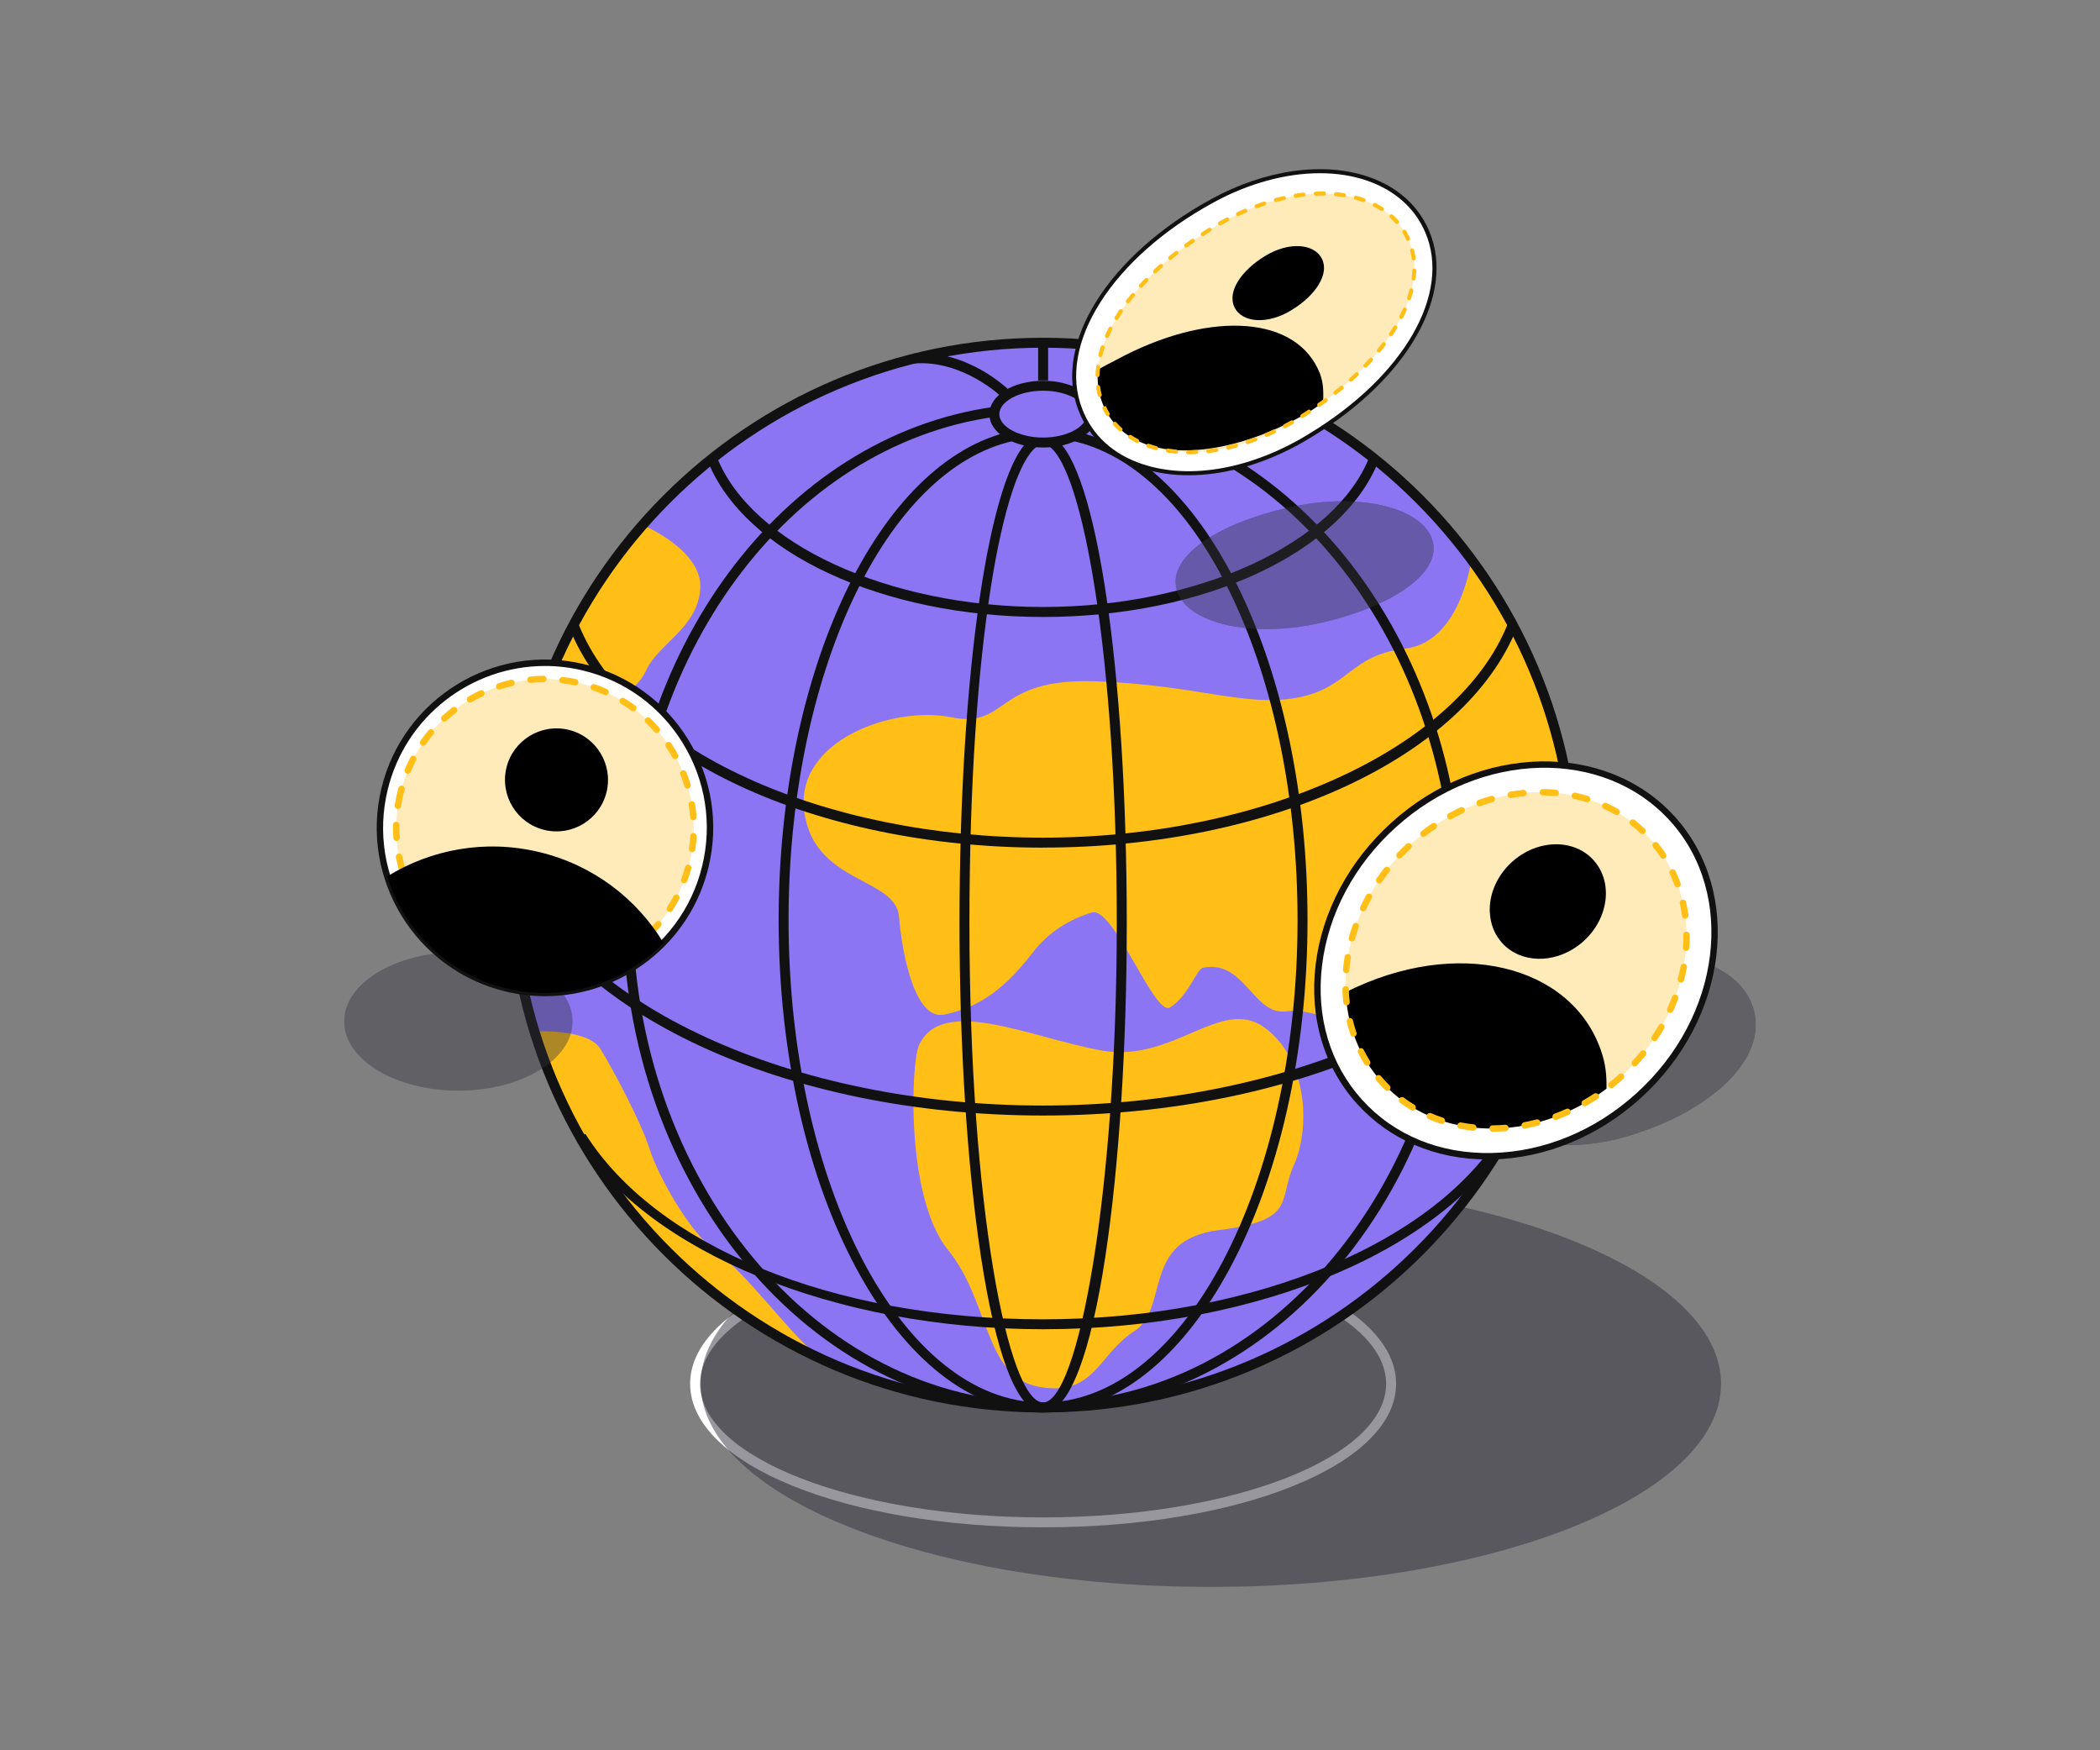
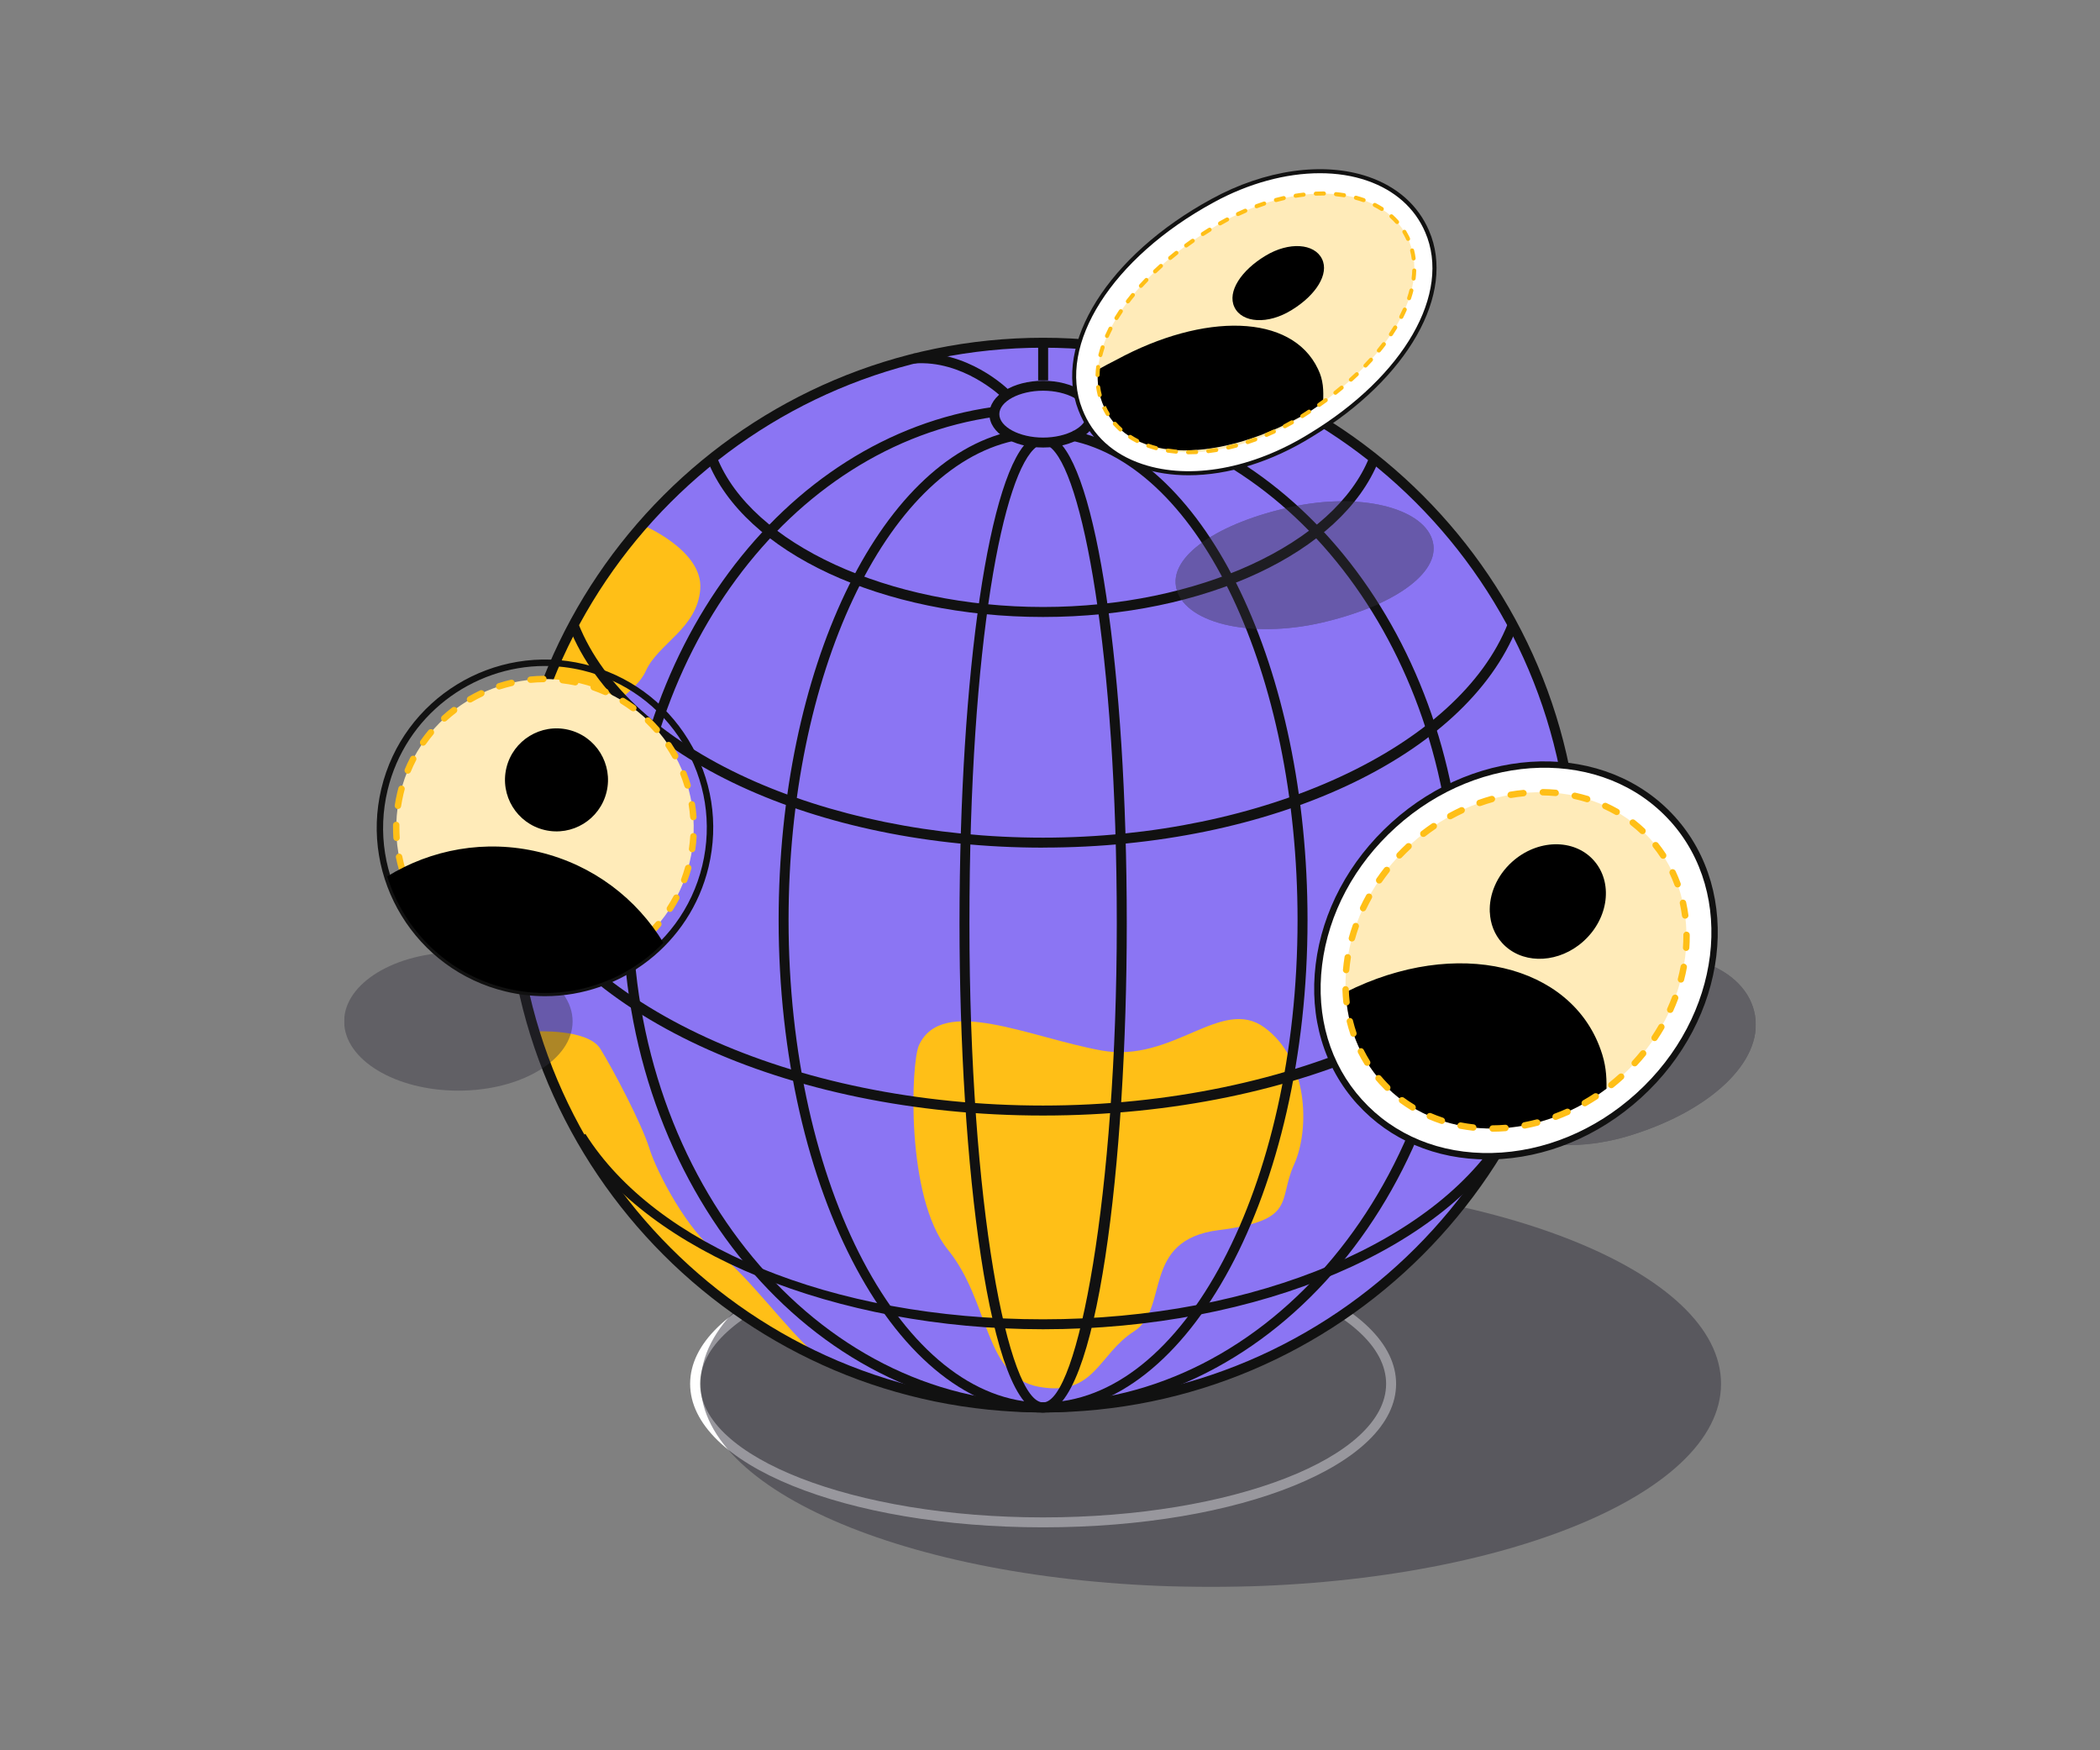
<svg xmlns="http://www.w3.org/2000/svg" width="360" height="300" viewBox="0 0 360 300" fill="none">
  <rect x="0" y="0" width="360" height="300" fill="#808080" stroke="none" />
  <g clip-path="url(#clip0_1573_27877)">
    <path d="M178.82 261.787C212.752 261.787 239.332 250.979 239.332 237.188C239.332 223.397 212.752 212.59 178.82 212.59C144.887 212.59 118.308 223.397 118.308 237.188C118.308 250.979 144.887 261.787 178.82 261.787ZM178.82 214.292C211.241 214.292 237.62 224.564 237.62 237.188C237.62 249.813 211.241 260.084 178.82 260.084C146.398 260.084 120.019 249.813 120.019 237.188C120.019 224.564 146.398 214.292 178.82 214.292Z" fill="white" />
    <g style="mix-blend-mode:multiply" opacity="0.5">
      <path d="M207.579 272C255.882 272 295.034 256.411 295.034 237.188C295.034 217.964 255.882 202.375 207.579 202.375C159.277 202.375 120.124 217.964 120.124 237.188C120.124 256.411 159.277 272 207.579 272Z" fill="#32303C" />
    </g>
    <path d="M178.819 241.243C229.196 241.243 270.041 200.386 270.041 149.993C270.041 99.601 229.196 58.744 178.819 58.744C128.442 58.744 87.606 99.601 87.606 149.993C87.606 200.386 128.451 241.243 178.829 241.243H178.819Z" fill="#8B75F3" />
-     <path d="M154.114 157.099C154.678 163.813 156.915 175.012 161.944 173.893C166.983 172.774 171.457 170.536 177.051 163.258C179.852 159.624 183.485 157.52 187.195 156.401C190.905 155.282 197.913 174.285 200.561 172.679C203.697 170.766 205.16 166.108 206.174 165.888C213.469 164.349 214.826 174.314 220.706 173.329C227.418 172.21 240.297 182.845 248.128 171.091C255.958 159.337 261.666 149.419 269.497 160.609C269.497 160.609 274.315 123.817 252.191 96.139C252.191 96.139 250.365 110.073 240.852 111.183C231.338 112.302 231.338 117.897 222.38 119.58C213.421 121.263 205.036 117.342 187.683 116.778C170.339 116.213 172.939 124.936 163.063 122.937C153.177 120.938 136.196 126.858 137.879 139.167C139.562 151.485 153.55 150.366 154.104 157.08L154.114 157.099Z" fill="#FFBF17" />
    <path d="M178.179 237.713C187.692 239.396 188.256 232.118 194.404 228.197C200.561 224.276 195.523 212.521 208.956 210.838C222.389 209.155 219.033 205.798 221.825 199.639C224.626 193.48 224.215 181.554 216.786 176.131C209.357 170.698 201.116 182.29 188.801 180.052C176.486 177.814 161.543 170.565 157.546 179.124C156.16 182.08 155.223 205.253 162.499 214.205C169.775 223.157 168.656 236.039 178.169 237.713H178.179Z" fill="#FFBF17" />
    <path d="M94.146 151.772C94.662 143.48 100.361 136.747 100.361 129.488C100.361 122.229 108.65 119.637 110.725 114.979C112.8 110.322 119.531 107.73 120.047 100.987C120.563 94.254 109.998 89.912 109.998 89.912C109.998 89.912 81.124 119.455 88.448 165.238C88.448 165.238 93.63 160.054 94.146 151.762V151.772Z" fill="#FFBF17" />
    <path d="M139.466 231.755C135.403 228.503 127.878 218.203 122.954 214.693C118.03 211.192 112.666 201.15 111.318 196.827C109.961 192.495 105.094 183.294 102.924 179.775C100.753 176.255 91.556 176.791 91.556 176.791C91.556 176.791 95.036 192.696 108.909 208.935C122.773 225.184 139.466 231.755 139.466 231.755Z" fill="#FFBF17" />
    <path d="M178.819 242.094C229.588 242.094 270.892 200.777 270.892 149.993C270.892 99.209 229.588 57.893 178.819 57.893C128.05 57.893 86.746 99.209 86.746 149.993C86.746 200.777 128.05 242.094 178.819 242.094ZM178.819 59.595C228.651 59.595 269.181 100.146 269.181 149.993C269.181 199.84 228.642 240.382 178.819 240.382C128.996 240.382 88.457 199.831 88.457 149.993C88.457 100.156 128.996 59.595 178.819 59.595Z" fill="#111111" />
    <path d="M178.819 242.094C218.564 242.094 250.89 203.303 250.89 155.627C250.89 111.489 223.354 74.544 186.85 69.686L186.621 71.378C222.283 76.122 249.179 112.341 249.179 155.627C249.179 202.366 217.618 240.392 178.809 240.392C140.001 240.392 108.44 202.366 108.44 155.627C108.44 112.608 135.154 76.409 170.568 71.436L170.329 69.743C134.073 74.831 106.729 111.757 106.729 155.627C106.729 203.303 139.064 242.094 178.8 242.094H178.819Z" fill="#111111" />
    <path d="M178.819 242.094C203.812 242.094 224.148 204.23 224.148 157.702C224.148 114.655 206.862 78.599 183.934 73.836L183.59 75.51C205.733 80.11 222.437 115.449 222.437 157.711C222.437 203.303 202.865 240.401 178.809 240.401C154.754 240.401 135.182 203.303 135.182 157.711C135.182 115.716 151.771 80.397 173.771 75.567L173.407 73.903C150.643 78.895 133.48 114.932 133.48 157.711C133.48 204.249 153.817 242.103 178.809 242.103L178.819 242.094Z" fill="#111111" />
    <path d="M178.819 242.093C188.132 242.093 193.161 198.903 193.161 158.265C193.161 114.941 187.96 79.966 180.798 75.098L179.842 76.504C185.55 80.386 191.449 112.034 191.449 158.265C191.449 204.497 184.795 240.381 178.819 240.381C172.844 240.381 166.189 206.659 166.189 158.265C166.189 109.872 172.06 80.626 177.739 76.551L176.745 75.165C169.641 80.272 164.487 115.218 164.487 158.265C164.487 198.903 169.516 242.093 178.829 242.093H178.819Z" fill="#111111" />
    <path d="M178.819 76.704C183.982 76.704 188.026 74.189 188.026 70.985C188.026 67.781 183.982 65.266 178.819 65.266C173.656 65.266 169.611 67.781 169.611 70.985C169.611 74.189 173.656 76.704 178.819 76.704ZM178.819 66.968C182.882 66.968 186.315 68.804 186.315 70.985C186.315 73.165 182.882 75.002 178.819 75.002C174.755 75.002 171.313 73.165 171.313 70.985C171.313 68.804 174.746 66.968 178.819 66.968Z" fill="#111111" />
    <path d="M178.82 105.751C206.441 105.751 230.096 94.724 236.348 78.944L234.761 78.312C228.862 93.223 205.332 104.039 178.82 104.039C152.307 104.039 128.834 93.242 122.906 78.37L121.319 79.001C127.601 94.743 151.245 105.751 178.82 105.751Z" fill="#111111" />
    <path d="M178.819 145.277C217.867 145.277 251.283 129.736 260.088 107.481L258.501 106.85C250.078 128.129 216.566 143.575 178.819 143.575C141.072 143.575 107.771 128.512 99.166 106.936L97.579 107.567C106.442 129.774 139.849 145.287 178.819 145.287V145.277Z" fill="#111111" />
    <path d="M178.81 191.203C223.03 191.203 260.882 173.606 270.854 148.414L269.267 147.783C259.706 171.951 221.662 189.491 178.81 189.491C135.957 189.491 98.172 172.382 88.391 147.879L86.804 148.51C96.833 173.644 134.666 191.203 178.8 191.203H178.81Z" fill="#111111" />
    <path d="M178.82 227.835C215.916 227.835 248.491 213.957 259.878 193.309L258.387 192.486C247.286 212.609 215.305 226.132 178.82 226.132C142.335 226.132 112.341 213.355 100.352 194.342L98.908 195.25C111.204 214.742 143.319 227.835 178.82 227.835Z" fill="#111111" />
    <path d="M200.753 62.291L200.886 60.589C191.679 59.871 184.776 66.585 184.489 66.872L185.684 68.087C185.751 68.02 192.368 61.631 200.753 62.282V62.291Z" fill="#111111" />
    <path d="M171.782 68.098L172.977 66.883C172.69 66.596 165.787 59.873 156.58 60.6L156.714 62.302C165.099 61.642 171.715 68.041 171.782 68.108V68.098Z" fill="#111111" />
    <path d="M179.679 58.744H177.968V65.209H179.679V58.744Z" fill="#111111" />
    <g style="mix-blend-mode:multiply" opacity="0.4">
      <path d="M59 175.07C59 181.631 67.767 186.939 78.581 186.939C89.395 186.939 98.162 181.621 98.162 175.07C98.162 168.519 89.395 163.201 78.581 163.201C67.767 163.201 59 168.509 59 175.07Z" fill="#32303C" />
    </g>
-     <path d="M65.912 135.295C62.27 150.492 71.63 165.766 86.813 169.409C102.005 173.053 117.274 163.69 120.917 148.503C124.56 133.306 115.2 118.032 100.007 114.388C84.815 110.744 69.546 120.107 65.903 135.295H65.912Z" fill="white" />
    <path d="M86.689 169.944C71.229 166.233 61.668 150.635 65.377 135.16C69.087 119.695 84.691 110.132 100.151 113.842C107.637 115.64 113.986 120.25 118.011 126.821C122.036 133.391 123.26 141.138 121.462 148.626C118.288 161.844 106.442 170.748 93.42 170.748C91.202 170.748 88.945 170.489 86.689 169.944ZM66.448 135.419C64.718 142.63 65.903 150.07 69.775 156.392C73.648 162.714 79.748 167.142 86.947 168.873C101.824 172.44 116.825 163.25 120.392 148.368C122.122 141.166 120.937 133.716 117.064 127.394C113.192 121.073 107.092 116.645 99.893 114.914C97.722 114.397 95.552 114.148 93.42 114.148C80.895 114.148 69.498 122.718 66.448 135.419Z" fill="#111111" />
    <path d="M68.637 135.944C65.358 149.64 73.791 163.402 87.472 166.692C101.164 169.982 114.922 161.547 118.211 147.851C121.5 134.156 113.058 120.393 99.376 117.103C85.685 113.813 71.926 122.258 68.637 135.944Z" fill="#FFEBB9" />
    <path d="M91.306 167.859C91 167.831 90.781 167.572 90.8 167.266C90.828 166.96 91.086 166.74 91.392 166.76C92.071 166.817 92.76 166.846 93.544 166.846C93.85 166.846 94.041 167.094 94.041 167.4C94.041 167.706 93.744 167.945 93.438 167.945C92.731 167.945 92.004 167.917 91.297 167.859H91.306ZM96.288 167.247C96.249 166.951 96.46 166.673 96.756 166.626C97.464 166.53 98.171 166.406 98.869 166.243C99.165 166.176 99.462 166.367 99.529 166.664C99.596 166.96 99.414 167.257 99.118 167.324C98.391 167.486 97.645 167.62 96.909 167.725C96.89 167.725 96.861 167.725 96.833 167.725C96.565 167.725 96.326 167.525 96.288 167.247ZM87.969 167.372C87.759 167.324 87.549 167.276 87.338 167.228C86.813 167.104 86.306 166.96 85.79 166.807C85.503 166.721 85.34 166.415 85.426 166.119C85.512 165.832 85.828 165.66 86.115 165.755C86.602 165.908 87.09 166.042 87.597 166.157C87.797 166.205 87.998 166.253 88.199 166.291C88.495 166.358 88.687 166.645 88.62 166.941C88.562 167.199 88.333 167.381 88.084 167.381C88.046 167.381 88.008 167.381 87.969 167.372ZM101.642 166.042C101.537 165.755 101.68 165.44 101.967 165.335C102.646 165.086 103.305 164.808 103.956 164.512C104.233 164.388 104.558 164.512 104.682 164.78C104.807 165.057 104.682 165.382 104.415 165.507C103.736 165.822 103.038 166.109 102.34 166.367C102.282 166.387 102.216 166.396 102.149 166.396C101.929 166.396 101.718 166.262 101.632 166.033L101.642 166.042ZM82.654 165.612C81.975 165.306 81.305 164.962 80.646 164.598C80.378 164.445 80.292 164.11 80.435 163.852C80.588 163.584 80.923 163.498 81.181 163.642C81.803 163.996 82.453 164.321 83.103 164.617C83.38 164.742 83.504 165.067 83.38 165.344C83.285 165.545 83.084 165.669 82.883 165.669C82.807 165.669 82.73 165.65 82.654 165.621V165.612ZM106.614 163.718C106.451 163.46 106.528 163.125 106.786 162.963C107.388 162.58 107.981 162.169 108.554 161.729C108.794 161.547 109.138 161.595 109.319 161.834C109.501 162.073 109.453 162.418 109.214 162.609C108.621 163.058 108 163.498 107.369 163.89C107.273 163.948 107.178 163.976 107.073 163.976C106.891 163.976 106.709 163.89 106.604 163.718H106.614ZM77.825 162.762C77.223 162.312 76.64 161.834 76.085 161.337C75.856 161.136 75.837 160.782 76.037 160.562C76.238 160.333 76.592 160.313 76.812 160.514C77.338 160.992 77.902 161.452 78.475 161.872C78.714 162.054 78.772 162.398 78.59 162.647C78.485 162.791 78.313 162.867 78.15 162.867C78.036 162.867 77.921 162.829 77.825 162.762ZM110.983 160.39C110.773 160.17 110.773 159.826 110.983 159.615C111.49 159.108 111.987 158.582 112.446 158.037C112.647 157.808 112.991 157.779 113.22 157.97C113.45 158.171 113.478 158.515 113.287 158.745C112.809 159.309 112.293 159.864 111.757 160.39C111.652 160.495 111.509 160.553 111.375 160.553C111.241 160.553 111.088 160.495 110.983 160.39ZM73.724 158.946C73.236 158.382 72.767 157.789 72.328 157.186C72.146 156.937 72.203 156.593 72.452 156.421C72.701 156.239 73.045 156.297 73.217 156.545C73.638 157.119 74.087 157.693 74.555 158.229C74.756 158.458 74.728 158.802 74.498 159.003C74.393 159.089 74.269 159.137 74.135 159.137C73.982 159.137 73.829 159.07 73.714 158.946H73.724ZM114.53 156.211C114.272 156.048 114.205 155.704 114.368 155.455C114.75 154.852 115.123 154.231 115.458 153.6C115.601 153.332 115.936 153.227 116.203 153.37C116.471 153.513 116.576 153.848 116.433 154.116C116.079 154.776 115.697 155.426 115.295 156.058C115.19 156.22 115.018 156.306 114.836 156.306C114.731 156.306 114.626 156.277 114.54 156.22L114.53 156.211ZM70.54 154.326C70.186 153.667 69.851 152.987 69.555 152.308C69.431 152.031 69.555 151.706 69.842 151.582C70.119 151.457 70.444 151.582 70.568 151.869C70.855 152.519 71.171 153.169 71.515 153.8C71.658 154.068 71.563 154.403 71.295 154.546C71.209 154.594 71.123 154.613 71.037 154.613C70.846 154.613 70.654 154.508 70.549 154.326H70.54ZM117.102 151.362C116.815 151.256 116.672 150.941 116.777 150.654C117.026 149.984 117.255 149.296 117.446 148.607C117.523 148.311 117.829 148.148 118.125 148.225C118.422 148.311 118.594 148.607 118.508 148.904C118.307 149.621 118.077 150.338 117.81 151.036C117.724 151.256 117.513 151.39 117.293 151.39C117.226 151.39 117.169 151.381 117.102 151.352V151.362ZM68.408 149.143C68.197 148.426 68.016 147.689 67.872 146.962C67.815 146.666 68.006 146.379 68.302 146.312C68.608 146.254 68.886 146.446 68.953 146.742C69.096 147.44 69.268 148.148 69.459 148.837C69.545 149.133 69.373 149.43 69.086 149.516C69.039 149.535 68.981 149.535 68.933 149.535C68.694 149.535 68.475 149.382 68.408 149.143ZM118.574 146.073C118.278 146.025 118.068 145.748 118.106 145.451C118.211 144.743 118.278 144.026 118.326 143.309C118.345 143.003 118.584 142.773 118.909 142.792C119.215 142.811 119.445 143.07 119.425 143.376C119.387 144.122 119.301 144.877 119.196 145.614C119.158 145.891 118.919 146.082 118.651 146.082C118.622 146.082 118.603 146.082 118.574 146.082V146.073ZM67.432 143.624C67.394 143.06 67.375 142.486 67.375 141.922C67.375 141.74 67.375 141.559 67.375 141.386C67.375 141.08 67.605 140.851 67.939 140.851C68.245 140.851 68.484 141.109 68.475 141.415C68.475 141.587 68.475 141.759 68.475 141.932C68.475 142.477 68.494 143.022 68.532 143.567C68.551 143.873 68.322 144.131 68.016 144.15C68.006 144.15 67.987 144.15 67.977 144.15C67.691 144.15 67.451 143.93 67.432 143.634V143.624ZM118.307 140.086C118.259 139.368 118.173 138.651 118.058 137.953C118.01 137.657 118.211 137.37 118.517 137.322C118.823 137.274 119.1 137.475 119.148 137.781C119.263 138.517 119.358 139.263 119.406 140.009C119.425 140.315 119.196 140.574 118.9 140.593C118.89 140.593 118.871 140.593 118.861 140.593C118.574 140.593 118.335 140.373 118.316 140.086H118.307ZM68.13 138.651C67.834 138.603 67.624 138.326 67.671 138.03C67.786 137.293 67.93 136.547 68.102 135.82C68.169 135.562 68.226 135.304 68.302 135.046C68.379 134.749 68.685 134.587 68.981 134.663C69.278 134.74 69.45 135.046 69.364 135.342C69.297 135.591 69.23 135.839 69.172 136.088C69.01 136.786 68.867 137.494 68.761 138.202C68.723 138.469 68.484 138.67 68.216 138.67C68.188 138.67 68.159 138.67 68.13 138.67V138.651ZM117.341 134.806C117.14 134.127 116.901 133.439 116.634 132.769C116.519 132.482 116.662 132.167 116.949 132.052C117.226 131.947 117.551 132.081 117.666 132.358C117.943 133.056 118.182 133.764 118.402 134.481C118.488 134.768 118.326 135.074 118.029 135.16C117.982 135.179 117.924 135.179 117.877 135.179C117.637 135.179 117.418 135.026 117.351 134.787L117.341 134.806ZM69.689 132.569C69.412 132.454 69.278 132.129 69.392 131.851C69.679 131.163 69.995 130.484 70.349 129.814C70.492 129.546 70.817 129.441 71.094 129.585C71.362 129.728 71.467 130.053 71.324 130.331C70.989 130.962 70.683 131.622 70.415 132.282C70.329 132.492 70.119 132.616 69.909 132.616C69.842 132.616 69.765 132.607 69.698 132.578L69.689 132.569ZM115.266 129.852C114.922 129.221 114.549 128.609 114.148 128.016C113.976 127.767 114.043 127.423 114.301 127.251C114.549 127.079 114.893 127.146 115.066 127.404C115.477 128.026 115.869 128.666 116.232 129.326C116.375 129.594 116.28 129.929 116.012 130.072C115.926 130.12 115.84 130.139 115.744 130.139C115.553 130.139 115.362 130.034 115.266 129.852ZM72.222 127.71C71.974 127.538 71.916 127.194 72.089 126.945C72.519 126.333 72.978 125.73 73.456 125.166C73.647 124.937 74.001 124.908 74.23 125.099C74.46 125.29 74.488 125.644 74.297 125.874C73.838 126.419 73.398 126.993 72.987 127.576C72.882 127.729 72.71 127.815 72.538 127.815C72.433 127.815 72.318 127.787 72.222 127.72V127.71ZM112.188 125.453C111.719 124.917 111.222 124.391 110.706 123.894C110.486 123.684 110.476 123.339 110.687 123.119C110.897 122.899 111.241 122.89 111.461 123.1C111.996 123.617 112.522 124.162 113.01 124.726C113.211 124.956 113.182 125.3 112.962 125.501C112.857 125.596 112.723 125.635 112.599 125.635C112.446 125.635 112.293 125.568 112.188 125.443V125.453ZM75.751 123.502C75.55 123.282 75.559 122.928 75.789 122.727C76.334 122.22 76.917 121.733 77.51 121.283C77.749 121.092 78.093 121.14 78.284 121.379C78.466 121.618 78.428 121.962 78.189 122.153C77.624 122.593 77.07 123.052 76.544 123.54C76.439 123.636 76.305 123.684 76.171 123.684C76.018 123.684 75.875 123.626 75.77 123.502H75.751ZM108.239 121.819C107.665 121.388 107.063 120.987 106.461 120.614C106.202 120.451 106.116 120.116 106.279 119.858C106.441 119.6 106.776 119.514 107.034 119.676C107.665 120.059 108.296 120.489 108.899 120.929C109.147 121.111 109.195 121.455 109.013 121.694C108.908 121.838 108.736 121.914 108.574 121.914C108.459 121.914 108.344 121.876 108.249 121.809L108.239 121.819ZM80.101 120.155C79.948 119.887 80.034 119.552 80.292 119.399C80.933 119.026 81.602 118.672 82.281 118.347C82.558 118.213 82.883 118.337 83.017 118.605C83.151 118.883 83.026 119.208 82.759 119.342C82.118 119.648 81.478 119.982 80.856 120.346C80.77 120.394 80.674 120.422 80.579 120.422C80.388 120.422 80.206 120.327 80.101 120.155ZM103.602 119.112C102.952 118.825 102.282 118.557 101.604 118.318C101.317 118.223 101.164 117.907 101.259 117.62C101.355 117.333 101.671 117.18 101.957 117.276C102.665 117.515 103.363 117.792 104.042 118.098C104.319 118.223 104.443 118.548 104.319 118.825C104.223 119.026 104.023 119.15 103.812 119.15C103.736 119.15 103.659 119.131 103.592 119.103L103.602 119.112ZM85.053 117.802C84.958 117.515 85.12 117.199 85.407 117.113C86.115 116.884 86.841 116.683 87.568 116.511C87.864 116.444 88.161 116.625 88.228 116.922C88.295 117.218 88.113 117.515 87.817 117.582C87.119 117.744 86.421 117.936 85.742 118.156C85.684 118.175 85.627 118.184 85.57 118.184C85.34 118.184 85.12 118.041 85.044 117.802H85.053ZM98.496 117.467C97.798 117.324 97.081 117.209 96.374 117.123C96.068 117.085 95.857 116.817 95.896 116.511C95.934 116.214 96.202 115.994 96.507 116.033C97.253 116.119 97.999 116.243 98.726 116.396C99.022 116.453 99.213 116.75 99.156 117.046C99.099 117.305 98.869 117.486 98.621 117.486C98.582 117.486 98.544 117.486 98.506 117.477L98.496 117.467ZM90.398 116.559C90.369 116.252 90.589 115.985 90.895 115.956C91.641 115.879 92.396 115.841 93.142 115.832C93.429 115.793 93.697 116.071 93.697 116.377C93.697 116.683 93.458 116.932 93.152 116.932C92.434 116.932 91.718 116.979 91 117.046C90.981 117.046 90.962 117.046 90.943 117.046C90.666 117.046 90.427 116.836 90.398 116.549V116.559Z" fill="#FFBF17" />
    <path d="M66.391 150.213C69.23 159.452 76.745 166.988 86.823 169.408C96.89 171.828 106.996 168.519 113.727 161.585C109.157 154.048 101.69 148.262 92.425 146.043C83.18 143.825 73.896 145.584 66.391 150.213Z" fill="black" />
    <path d="M86.813 131.612C85.675 136.356 88.601 141.118 93.343 142.257C98.085 143.395 102.847 140.468 103.985 135.734C105.122 130.99 102.197 126.227 97.464 125.089C92.722 123.951 87.951 126.878 86.813 131.612Z" fill="black" />
    <g style="mix-blend-mode:multiply" opacity="0.4">
      <path d="M201.727 101.093C203.439 107.089 215.361 109.643 227.781 106.43C239.627 103.455 247.333 97.765 245.498 92.418C243.691 87.043 233.116 84.337 221.375 86.891C209.089 89.54 200.035 95.335 201.727 101.093Z" fill="#32303C" />
      <path d="M201.727 101.093C203.439 107.089 215.361 109.643 227.781 106.43C239.627 103.455 247.333 97.765 245.498 92.418C243.691 87.043 233.116 84.337 221.375 86.891C209.089 89.54 200.035 95.335 201.727 101.093Z" fill="#32303C" />
    </g>
    <path d="M185.215 70.26C190.024 82.655 208.142 84.874 224.712 74.573C240.545 64.952 249.37 50.625 244.637 39.665C239.923 28.628 223.679 25.721 207.846 34.405C191.248 43.443 180.54 58.372 185.215 70.25V70.26Z" fill="white" />
    <path d="M195.618 80.206C190.426 78.475 186.716 75.07 184.9 70.384C180.406 58.993 189.996 43.739 207.684 34.108C216.853 29.077 226.921 27.662 234.608 30.311C239.541 32.013 243.117 35.208 244.972 39.531C249.638 50.328 241.387 64.865 224.913 74.869C217.962 79.183 210.504 81.459 203.764 81.459C200.895 81.459 198.151 81.048 195.627 80.206H195.618ZM208.009 34.72C190.627 44.188 181.181 59.079 185.54 70.135C187.281 74.63 190.837 77.882 195.838 79.546C204.07 82.3 214.797 80.33 224.54 74.276C240.708 64.454 248.844 50.28 244.322 39.808C242.553 35.667 239.111 32.616 234.378 30.971C231.892 30.11 229.158 29.689 226.271 29.689C220.448 29.689 214.042 31.411 208.018 34.71L208.009 34.72Z" fill="#111111" />
    <path d="M189.25 69.734C193.734 79.566 209.72 80.273 224.128 70.767C237.973 61.806 245.603 49.363 241.224 40.612C236.845 31.765 222.331 30.426 208.458 38.709C193.982 47.288 184.88 60.294 189.25 69.734Z" fill="#FFEBB9" />
    <path d="M189.25 69.724C193.791 79.776 209.481 79.25 224.129 70.757C225.133 70.212 225.869 69.581 226.815 69.016C226.911 66.845 226.873 65.171 225.945 63.259C221.432 53.724 206.374 53.532 191.382 61.671C190.302 62.216 189.25 62.771 188.227 63.345C188.026 65.583 188.342 67.744 189.259 69.734L189.25 69.724Z" fill="black" />
    <path d="M211.614 52.642C212.914 55.377 217.379 55.683 221.49 53.101C225.563 50.595 227.906 46.971 226.625 44.379C225.334 41.73 220.993 41.376 216.93 43.843C212.809 46.32 210.342 49.983 211.614 52.642Z" fill="black" />
    <path d="M203.668 77.862C203.477 77.862 203.324 77.7 203.324 77.509C203.324 77.317 203.477 77.164 203.668 77.164H203.83C204.232 77.164 204.634 77.164 205.045 77.136C205.236 77.117 205.398 77.279 205.408 77.47C205.408 77.662 205.265 77.824 205.073 77.834C204.653 77.853 204.242 77.862 203.83 77.862H203.668ZM201.555 77.757C201.077 77.709 200.618 77.652 200.159 77.585C199.968 77.556 199.843 77.375 199.872 77.183C199.901 76.992 200.073 76.868 200.274 76.897C200.714 76.963 201.172 77.021 201.631 77.069C201.823 77.088 201.966 77.26 201.947 77.451C201.928 77.633 201.775 77.767 201.603 77.767C201.593 77.767 201.584 77.767 201.574 77.767L201.555 77.757ZM206.785 77.356C206.766 77.164 206.9 76.992 207.091 76.973C207.54 76.916 207.989 76.858 208.448 76.782C208.64 76.743 208.821 76.877 208.85 77.069C208.879 77.26 208.754 77.442 208.563 77.47C208.095 77.547 207.636 77.614 207.177 77.671C207.167 77.671 207.148 77.671 207.139 77.671C206.966 77.671 206.813 77.537 206.794 77.365L206.785 77.356ZM198.084 77.145C197.625 77.021 197.166 76.877 196.736 76.724C196.554 76.657 196.459 76.457 196.526 76.284C196.593 76.103 196.784 76.007 196.966 76.074C197.386 76.227 197.817 76.361 198.266 76.476C198.448 76.523 198.562 76.715 198.514 76.906C198.476 77.059 198.333 77.164 198.18 77.164C198.151 77.164 198.122 77.164 198.094 77.155L198.084 77.145ZM210.208 76.791C210.16 76.6 210.284 76.418 210.466 76.371C210.906 76.265 211.355 76.16 211.804 76.036C211.996 75.988 212.177 76.093 212.235 76.284C212.282 76.466 212.177 76.657 211.986 76.715C211.527 76.839 211.078 76.954 210.628 77.049C210.6 77.049 210.581 77.049 210.552 77.049C210.389 77.049 210.246 76.944 210.217 76.782L210.208 76.791ZM213.554 75.892C213.497 75.711 213.592 75.51 213.774 75.452C214.204 75.309 214.634 75.156 215.074 74.993C215.256 74.926 215.457 75.022 215.524 75.194C215.591 75.376 215.495 75.577 215.313 75.644C214.873 75.806 214.434 75.959 213.994 76.103C213.956 76.112 213.917 76.122 213.889 76.122C213.745 76.122 213.602 76.026 213.554 75.883V75.892ZM194.786 75.883C194.355 75.663 193.944 75.424 193.552 75.175C193.39 75.07 193.342 74.859 193.447 74.697C193.552 74.534 193.763 74.486 193.925 74.592C194.298 74.831 194.69 75.06 195.092 75.271C195.264 75.357 195.331 75.567 195.245 75.739C195.187 75.864 195.063 75.93 194.939 75.93C194.881 75.93 194.833 75.921 194.776 75.892L194.786 75.883ZM216.805 74.687C216.728 74.515 216.805 74.305 216.986 74.228C217.407 74.046 217.818 73.865 218.239 73.664C218.411 73.578 218.621 73.664 218.698 73.826C218.784 73.999 218.698 74.209 218.535 74.285C218.105 74.486 217.684 74.678 217.254 74.859C217.206 74.879 217.159 74.888 217.12 74.888C216.986 74.888 216.853 74.812 216.795 74.678L216.805 74.687ZM191.86 73.874C191.506 73.549 191.172 73.214 190.856 72.861C190.732 72.717 190.741 72.497 190.885 72.373C191.028 72.248 191.248 72.258 191.372 72.401C191.659 72.736 191.984 73.061 192.319 73.358C192.462 73.492 192.472 73.712 192.338 73.846C192.271 73.922 192.175 73.96 192.08 73.96C191.994 73.96 191.917 73.932 191.85 73.874H191.86ZM219.95 73.214C219.864 73.042 219.922 72.832 220.094 72.746C220.495 72.535 220.897 72.315 221.298 72.086C221.461 71.99 221.681 72.048 221.777 72.22C221.872 72.382 221.815 72.602 221.643 72.698C221.232 72.927 220.83 73.157 220.419 73.367C220.371 73.396 220.314 73.406 220.256 73.406C220.132 73.406 220.008 73.339 219.95 73.224V73.214ZM222.962 71.502C222.857 71.34 222.905 71.129 223.067 71.024C223.354 70.843 223.641 70.661 223.928 70.469L224.224 70.269C224.387 70.163 224.597 70.211 224.702 70.364C224.807 70.527 224.76 70.737 224.607 70.843L224.301 71.043C224.014 71.235 223.717 71.416 223.431 71.608C223.373 71.646 223.306 71.665 223.249 71.665C223.134 71.665 223.019 71.608 222.953 71.502H222.962ZM189.594 71.139C189.345 70.737 189.126 70.307 188.925 69.877L189.221 69.685L189.565 69.59C189.747 70.001 189.957 70.403 190.196 70.785C190.292 70.948 190.244 71.168 190.082 71.263C190.024 71.302 189.967 71.311 189.9 71.311C189.785 71.311 189.671 71.254 189.604 71.139H189.594ZM225.859 69.599C225.744 69.446 225.783 69.226 225.945 69.112C226.328 68.844 226.7 68.576 227.064 68.308C227.217 68.193 227.437 68.232 227.551 68.385C227.666 68.538 227.628 68.758 227.475 68.872C227.102 69.15 226.729 69.418 226.337 69.685C226.28 69.724 226.203 69.752 226.136 69.752C226.031 69.752 225.916 69.704 225.85 69.609L225.859 69.599ZM188.189 67.801C188.074 67.342 187.978 66.874 187.911 66.405C187.883 66.214 188.016 66.041 188.208 66.013C188.399 65.984 188.571 66.118 188.6 66.309C188.657 66.759 188.743 67.199 188.858 67.629C188.906 67.811 188.791 68.002 188.609 68.05C188.581 68.05 188.552 68.059 188.523 68.059C188.37 68.059 188.227 67.954 188.189 67.801ZM228.651 67.533C228.536 67.38 228.555 67.16 228.708 67.046C229.072 66.759 229.425 66.472 229.779 66.175C229.923 66.051 230.152 66.07 230.267 66.223C230.391 66.367 230.372 66.587 230.219 66.711C229.865 67.007 229.502 67.304 229.139 67.591C229.072 67.639 228.995 67.667 228.919 67.667C228.813 67.667 228.718 67.62 228.651 67.533ZM231.318 65.315C231.185 65.171 231.204 64.951 231.347 64.827C231.691 64.521 232.026 64.205 232.361 63.89C232.504 63.756 232.724 63.765 232.848 63.899C232.982 64.043 232.973 64.263 232.839 64.387C232.504 64.703 232.16 65.018 231.816 65.334C231.749 65.391 231.663 65.42 231.586 65.42C231.491 65.42 231.395 65.382 231.328 65.305L231.318 65.315ZM188.141 64.626C187.95 64.626 187.797 64.463 187.806 64.272C187.816 63.803 187.854 63.335 187.911 62.857C187.93 62.665 188.102 62.532 188.294 62.551C188.485 62.57 188.619 62.752 188.6 62.943C188.542 63.392 188.514 63.851 188.504 64.291C188.504 64.483 188.342 64.636 188.16 64.636L188.141 64.626ZM233.833 62.914C233.699 62.78 233.69 62.56 233.833 62.426C234.158 62.092 234.464 61.757 234.77 61.422C234.904 61.279 235.124 61.269 235.258 61.393C235.401 61.527 235.411 61.747 235.286 61.881C234.98 62.225 234.655 62.56 234.33 62.904C234.263 62.971 234.168 63.01 234.082 63.01C233.996 63.01 233.91 62.981 233.843 62.914H233.833ZM188.552 61.193C188.37 61.145 188.255 60.953 188.303 60.772C188.418 60.322 188.552 59.873 188.695 59.414C188.753 59.232 188.953 59.136 189.135 59.194C189.317 59.251 189.412 59.452 189.355 59.634C189.212 60.074 189.078 60.514 188.973 60.944C188.934 61.106 188.791 61.212 188.638 61.212C188.609 61.212 188.581 61.212 188.552 61.202V61.193ZM236.156 60.351C236.003 60.227 235.984 60.007 236.109 59.863C236.405 59.5 236.682 59.146 236.96 58.782C237.074 58.629 237.294 58.601 237.447 58.715C237.6 58.83 237.629 59.05 237.514 59.203C237.237 59.567 236.95 59.94 236.644 60.303C236.577 60.389 236.472 60.427 236.376 60.427C236.3 60.427 236.223 60.399 236.156 60.351ZM189.632 57.903C189.46 57.826 189.374 57.616 189.451 57.444C189.642 57.023 189.843 56.602 190.053 56.172C190.139 55.999 190.349 55.932 190.521 56.019C190.694 56.105 190.76 56.315 190.674 56.487C190.464 56.898 190.263 57.31 190.082 57.721C190.024 57.855 189.9 57.931 189.766 57.931C189.718 57.931 189.67 57.931 189.623 57.903H189.632ZM238.25 57.587C238.088 57.482 238.049 57.262 238.155 57.099C238.413 56.717 238.661 56.325 238.891 55.942C238.986 55.779 239.206 55.722 239.369 55.827C239.531 55.923 239.589 56.143 239.484 56.305C239.245 56.697 238.996 57.09 238.728 57.491C238.661 57.587 238.556 57.644 238.441 57.644C238.375 57.644 238.308 57.625 238.25 57.587ZM191.21 54.813C191.047 54.718 190.99 54.498 191.095 54.335C191.334 53.943 191.592 53.551 191.85 53.149C191.956 52.987 192.175 52.949 192.338 53.054C192.501 53.159 192.539 53.379 192.434 53.541C192.175 53.924 191.927 54.316 191.688 54.699C191.621 54.804 191.506 54.861 191.391 54.861C191.334 54.861 191.267 54.842 191.21 54.813ZM240.057 54.622C239.885 54.536 239.818 54.326 239.904 54.154C240.115 53.742 240.315 53.331 240.497 52.92C240.574 52.748 240.774 52.661 240.956 52.738C241.128 52.815 241.214 53.025 241.138 53.197C240.956 53.618 240.746 54.039 240.535 54.469C240.478 54.593 240.354 54.66 240.22 54.66C240.162 54.66 240.115 54.651 240.057 54.622ZM193.141 51.935C192.988 51.82 192.959 51.6 193.074 51.447C193.351 51.084 193.648 50.711 193.944 50.347C194.069 50.194 194.288 50.175 194.432 50.299C194.585 50.424 194.604 50.644 194.48 50.787C194.183 51.141 193.896 51.504 193.629 51.868C193.562 51.954 193.457 52.002 193.352 52.002C193.275 52.002 193.199 51.983 193.141 51.935ZM241.453 51.447C241.272 51.389 241.176 51.189 241.233 51.007C241.377 50.567 241.511 50.127 241.616 49.697C241.664 49.505 241.855 49.4 242.036 49.448C242.218 49.496 242.333 49.687 242.285 49.869C242.17 50.318 242.036 50.768 241.883 51.227C241.836 51.37 241.702 51.466 241.549 51.466C241.511 51.466 241.472 51.466 241.444 51.447H241.453ZM195.35 49.247C195.206 49.113 195.197 48.893 195.331 48.76C195.637 48.415 195.962 48.08 196.287 47.736C196.421 47.602 196.641 47.593 196.774 47.736C196.908 47.87 196.918 48.09 196.774 48.224C196.449 48.559 196.143 48.893 195.837 49.228C195.77 49.305 195.675 49.343 195.579 49.343C195.493 49.343 195.417 49.314 195.35 49.257V49.247ZM242.295 48.09C242.103 48.071 241.969 47.889 241.989 47.698C242.046 47.248 242.084 46.789 242.094 46.349C242.094 46.158 242.266 46.015 242.448 46.015C242.639 46.015 242.792 46.177 242.782 46.368C242.773 46.828 242.734 47.306 242.677 47.784C242.658 47.956 242.505 48.09 242.333 48.09C242.323 48.09 242.304 48.09 242.295 48.09ZM197.759 46.751C197.625 46.608 197.635 46.388 197.769 46.263C198.103 45.948 198.448 45.632 198.792 45.316C198.935 45.192 199.155 45.202 199.279 45.345C199.404 45.489 199.394 45.709 199.251 45.833C198.906 46.139 198.572 46.455 198.237 46.77C198.17 46.837 198.084 46.866 197.998 46.866C197.903 46.866 197.817 46.828 197.75 46.761L197.759 46.751ZM241.998 44.331C241.941 43.882 241.855 43.442 241.74 43.011C241.692 42.83 241.807 42.639 241.989 42.591C242.18 42.543 242.361 42.658 242.409 42.839C242.524 43.298 242.62 43.767 242.677 44.245C242.706 44.437 242.572 44.609 242.381 44.637C242.361 44.637 242.352 44.637 242.333 44.637C242.161 44.637 242.008 44.513 241.989 44.331H241.998ZM200.331 44.437C200.207 44.293 200.226 44.073 200.379 43.949C200.733 43.652 201.096 43.365 201.459 43.069C201.612 42.954 201.832 42.973 201.947 43.126C202.062 43.279 202.043 43.499 201.89 43.614C201.526 43.901 201.172 44.188 200.819 44.484C200.752 44.542 200.675 44.561 200.599 44.561C200.494 44.561 200.398 44.523 200.331 44.437ZM203.056 42.285C202.941 42.132 202.979 41.912 203.132 41.797C203.505 41.52 203.888 41.252 204.27 40.984C204.433 40.869 204.643 40.907 204.758 41.07C204.873 41.233 204.834 41.443 204.672 41.558C204.289 41.826 203.916 42.093 203.553 42.361C203.486 42.409 203.419 42.428 203.343 42.428C203.238 42.428 203.132 42.38 203.066 42.285H203.056ZM241.071 41.099C241.013 40.984 240.966 40.869 240.908 40.755C240.765 40.468 240.612 40.181 240.449 39.913C240.354 39.75 240.401 39.53 240.564 39.435C240.727 39.339 240.946 39.387 241.042 39.549C241.214 39.836 241.377 40.133 241.53 40.439C241.587 40.563 241.654 40.688 241.702 40.802C241.778 40.974 241.702 41.185 241.53 41.261C241.482 41.281 241.434 41.29 241.386 41.29C241.252 41.29 241.128 41.214 241.071 41.089V41.099ZM205.905 40.295C205.8 40.133 205.848 39.922 206.01 39.817C206.402 39.569 206.794 39.31 207.186 39.071C207.349 38.966 207.559 39.023 207.664 39.186C207.77 39.349 207.712 39.569 207.55 39.664C207.158 39.903 206.766 40.152 206.383 40.401C206.326 40.439 206.259 40.458 206.192 40.458C206.077 40.458 205.963 40.401 205.896 40.295H205.905ZM208.85 38.469C208.754 38.306 208.812 38.086 208.984 37.99C209.395 37.761 209.797 37.531 210.208 37.311C210.38 37.225 210.59 37.283 210.676 37.455C210.762 37.627 210.705 37.837 210.533 37.923C210.131 38.134 209.73 38.364 209.328 38.593C209.271 38.622 209.213 38.641 209.156 38.641C209.032 38.641 208.917 38.574 208.85 38.469ZM239.245 38.287C238.948 37.952 238.633 37.637 238.298 37.331C238.155 37.206 238.145 36.986 238.269 36.843C238.394 36.699 238.614 36.69 238.757 36.814C239.111 37.13 239.445 37.474 239.761 37.828C239.885 37.971 239.876 38.191 239.732 38.316C239.665 38.373 239.579 38.402 239.503 38.402C239.407 38.402 239.312 38.364 239.245 38.287ZM211.91 36.833C211.823 36.661 211.91 36.451 212.072 36.374C212.502 36.173 212.923 35.982 213.344 35.8C213.516 35.724 213.726 35.8 213.803 35.982C213.879 36.154 213.803 36.365 213.621 36.441C213.2 36.623 212.789 36.814 212.368 37.005C212.321 37.025 212.273 37.034 212.225 37.034C212.091 37.034 211.967 36.958 211.91 36.833ZM236.692 36.106C236.319 35.867 235.927 35.638 235.516 35.437C235.344 35.351 235.277 35.14 235.363 34.968C235.449 34.796 235.659 34.729 235.831 34.815C236.252 35.035 236.673 35.274 237.065 35.523C237.227 35.628 237.275 35.839 237.17 36.001C237.103 36.106 236.988 36.164 236.873 36.164C236.807 36.164 236.749 36.145 236.682 36.106H236.692ZM215.093 35.466C215.026 35.284 215.122 35.083 215.294 35.016C215.734 34.853 216.174 34.7 216.614 34.557C216.795 34.5 216.996 34.595 217.053 34.777C217.111 34.959 217.015 35.16 216.833 35.217C216.403 35.36 215.973 35.513 215.533 35.676C215.495 35.695 215.457 35.695 215.409 35.695C215.265 35.695 215.132 35.609 215.084 35.466H215.093ZM233.651 34.634C233.231 34.48 232.8 34.347 232.351 34.232C232.169 34.184 232.055 33.993 232.102 33.801C232.15 33.62 232.342 33.505 232.533 33.553C232.992 33.677 233.451 33.821 233.881 33.974C234.062 34.041 234.158 34.241 234.091 34.414C234.043 34.557 233.91 34.643 233.766 34.643C233.728 34.643 233.69 34.643 233.651 34.624V34.634ZM218.392 34.375C218.344 34.194 218.449 34.002 218.641 33.945C219.099 33.821 219.549 33.706 219.998 33.61C220.189 33.572 220.371 33.687 220.419 33.868C220.457 34.06 220.342 34.241 220.161 34.289C219.721 34.385 219.272 34.5 218.832 34.624C218.803 34.624 218.774 34.634 218.746 34.634C218.593 34.634 218.449 34.528 218.411 34.375H218.392ZM221.767 33.61C221.738 33.419 221.863 33.237 222.054 33.209C222.522 33.132 222.981 33.065 223.44 33.017C223.631 32.998 223.803 33.132 223.823 33.323C223.842 33.515 223.708 33.687 223.517 33.706C223.067 33.754 222.618 33.821 222.159 33.897C222.14 33.897 222.121 33.897 222.102 33.897C221.93 33.897 221.786 33.773 221.757 33.601L221.767 33.61ZM230.353 33.801C229.913 33.734 229.454 33.677 228.995 33.629C228.804 33.61 228.66 33.438 228.68 33.247C228.699 33.056 228.871 32.912 229.062 32.931C229.54 32.979 229.999 33.036 230.458 33.113C230.649 33.142 230.773 33.323 230.745 33.515C230.716 33.687 230.573 33.811 230.401 33.811C230.381 33.811 230.362 33.811 230.343 33.811L230.353 33.801ZM225.219 33.209C225.219 33.017 225.362 32.855 225.553 32.845C225.945 32.826 226.328 32.816 226.7 32.816H226.959C227.15 32.816 227.303 32.979 227.303 33.17C227.303 33.361 227.131 33.543 226.949 33.515H226.7C226.328 33.515 225.955 33.515 225.582 33.534C225.582 33.534 225.572 33.534 225.563 33.534C225.381 33.534 225.219 33.39 225.219 33.199V33.209Z" fill="#FFBF17" />
    <g style="mix-blend-mode:multiply" opacity="0.4">
      <path d="M251.569 186.224C253.481 195.175 266.867 198.982 280.807 194.181C294.097 189.743 302.75 181.241 300.694 173.264C298.667 165.24 286.792 161.204 273.627 165.02C259.83 168.97 249.676 177.635 251.569 186.214V186.224Z" fill="#32303C" />
      <path d="M251.569 186.224C253.481 195.175 266.867 198.982 280.807 194.181C294.097 189.743 302.75 181.241 300.694 173.264C298.667 165.24 286.792 161.204 273.627 165.02C259.83 168.97 249.676 177.635 251.569 186.214V186.224Z" fill="#32303C" />
    </g>
    <path d="M280.883 187.821C266.073 201.22 244.675 201.698 233.078 188.882C221.49 176.067 224.09 154.816 238.891 141.407C253.701 128.008 275.098 127.53 286.696 140.345C298.284 153.161 295.683 174.412 280.883 187.821Z" fill="white" />
    <path d="M232.676 189.245C226.959 182.923 224.425 174.421 225.544 165.297C226.662 156.202 231.271 147.565 238.528 140.995C253.539 127.405 275.328 126.955 287.107 139.972C298.887 152.988 296.257 174.641 281.256 188.222C273.999 194.792 264.955 198.522 255.795 198.732C255.527 198.732 255.269 198.732 255.011 198.732C246.138 198.732 238.231 195.375 232.686 189.245H232.676ZM286.295 140.708C274.917 128.131 253.825 128.629 239.274 141.808C232.208 148.197 227.724 156.584 226.643 165.421C225.563 174.23 228.001 182.426 233.499 188.499C238.996 194.582 246.903 197.833 255.776 197.623C264.668 197.422 273.464 193.797 280.52 187.399C295.081 174.22 297.672 153.275 286.295 140.698V140.708Z" fill="#111111" />
    <path d="M277.91 184.531C265.203 196.036 246.827 196.447 236.873 185.439C226.92 174.441 229.158 156.193 241.864 144.687C254.571 133.182 272.947 132.771 282.891 143.779C292.844 154.777 290.607 173.025 277.9 184.531H277.91Z" fill="#FFEBB9" />
    <path d="M255.403 156.383C255.489 158.315 256.177 160.161 257.506 161.624C260.681 165.124 266.36 165.23 270.624 162.016C270.921 161.796 271.198 161.557 271.475 161.308C275.806 157.387 276.571 151.18 273.177 147.431C269.792 143.682 263.53 143.826 259.199 147.737C256.56 150.119 255.25 153.361 255.393 156.373L255.403 156.383Z" fill="black" />
    <path d="M230.697 170.059C230.955 175.74 232.982 181.153 236.874 185.447C246.196 195.738 262.88 196.044 275.395 186.605C275.443 184.309 275.261 182.31 274.401 179.919C269.276 165.373 249.762 160.486 230.697 170.059Z" fill="black" />
    <path d="M255.327 193.435C255.327 193.129 255.566 192.88 255.872 192.88C256.589 192.88 257.316 192.842 258.033 192.784C258.339 192.765 258.597 192.985 258.626 193.291C258.654 193.597 258.425 193.856 258.119 193.884C257.373 193.942 256.618 193.98 255.872 193.98C255.566 193.98 255.327 193.731 255.327 193.435ZM252.506 193.808C251.761 193.722 251.015 193.607 250.279 193.473C249.982 193.416 249.782 193.129 249.839 192.832C249.896 192.536 250.183 192.335 250.48 192.392C251.177 192.526 251.904 192.641 252.621 192.717C252.927 192.756 253.138 193.023 253.109 193.32C253.08 193.597 252.841 193.808 252.564 193.808C252.545 193.808 252.526 193.808 252.506 193.808ZM260.825 192.995C260.767 192.698 260.968 192.411 261.264 192.354C261.962 192.22 262.679 192.058 263.377 191.876C263.674 191.799 263.97 191.971 264.047 192.268C264.123 192.564 263.951 192.861 263.655 192.937C262.928 193.129 262.192 193.291 261.465 193.435C261.427 193.435 261.398 193.444 261.36 193.444C261.102 193.444 260.872 193.263 260.825 192.995ZM247.009 192.622C246.292 192.383 245.584 192.115 244.896 191.818C244.619 191.694 244.485 191.378 244.609 191.092C244.733 190.814 245.058 190.69 245.336 190.805C245.986 191.082 246.665 191.34 247.353 191.57C247.64 191.665 247.802 191.971 247.707 192.268C247.63 192.497 247.41 192.65 247.181 192.65C247.124 192.65 247.066 192.65 247.009 192.622ZM266.16 191.598C266.054 191.312 266.198 190.996 266.485 190.891C267.164 190.642 267.833 190.365 268.493 190.068C268.77 189.944 269.095 190.068 269.219 190.346C269.343 190.623 269.219 190.948 268.942 191.072C268.254 191.378 267.556 191.665 266.867 191.924C266.8 191.943 266.743 191.962 266.676 191.962C266.456 191.962 266.246 191.828 266.16 191.608V191.598ZM241.884 190.279C241.244 189.887 240.613 189.466 240.01 189.026C239.771 188.844 239.714 188.5 239.895 188.261C240.077 188.022 240.421 187.964 240.66 188.146C241.234 188.567 241.836 188.978 242.448 189.341C242.706 189.494 242.792 189.839 242.639 190.097C242.534 190.269 242.353 190.365 242.171 190.365C242.075 190.365 241.98 190.336 241.884 190.288V190.279ZM271.189 189.341C271.036 189.074 271.131 188.739 271.399 188.595C272.021 188.242 272.642 187.859 273.254 187.457C273.503 187.295 273.847 187.362 274.019 187.61C274.181 187.869 274.114 188.203 273.866 188.375C273.235 188.787 272.594 189.179 271.954 189.552C271.868 189.6 271.772 189.628 271.686 189.628C271.495 189.628 271.313 189.533 271.208 189.351L271.189 189.341ZM237.438 186.816C237.113 186.491 236.788 186.157 236.473 185.812C236.281 185.602 236.09 185.382 235.899 185.162C235.708 184.932 235.736 184.579 235.966 184.387C236.195 184.196 236.549 184.225 236.74 184.454C236.912 184.665 237.094 184.875 237.285 185.076C237.582 185.411 237.897 185.726 238.203 186.042C238.423 186.252 238.423 186.606 238.203 186.816C238.098 186.922 237.955 186.979 237.811 186.979C237.668 186.979 237.534 186.922 237.429 186.816H237.438ZM275.797 186.31C275.606 186.07 275.644 185.726 275.883 185.535C276.447 185.085 276.992 184.617 277.537 184.129C277.767 183.928 278.111 183.938 278.312 184.167C278.513 184.397 278.503 184.741 278.274 184.942C277.719 185.449 277.145 185.937 276.572 186.396C276.466 186.482 276.352 186.52 276.227 186.52C276.065 186.52 275.902 186.453 275.797 186.31ZM279.861 182.627C279.641 182.417 279.622 182.073 279.832 181.853C280.329 181.317 280.798 180.772 281.257 180.208C281.448 179.969 281.792 179.94 282.031 180.131C282.27 180.323 282.299 180.667 282.108 180.906C281.639 181.48 281.151 182.044 280.635 182.599C280.53 182.714 280.377 182.781 280.234 182.781C280.1 182.781 279.966 182.733 279.861 182.637V182.627ZM233.91 182.417C233.509 181.776 233.136 181.116 232.801 180.447C232.667 180.179 232.772 179.844 233.05 179.71C233.327 179.577 233.652 179.682 233.786 179.959C234.111 180.6 234.465 181.231 234.838 181.843C235 182.101 234.924 182.436 234.666 182.599C234.57 182.656 234.474 182.685 234.379 182.685C234.197 182.685 234.015 182.589 233.91 182.427V182.417ZM283.341 178.352C283.092 178.18 283.016 177.846 283.188 177.587C283.589 176.985 283.972 176.363 284.335 175.741C284.488 175.474 284.823 175.388 285.081 175.541C285.349 175.694 285.435 176.028 285.282 176.296C284.909 176.937 284.517 177.578 284.096 178.199C283.991 178.362 283.819 178.448 283.637 178.448C283.532 178.448 283.427 178.419 283.331 178.352H283.341ZM231.501 177.329C231.262 176.621 231.051 175.894 230.87 175.158C230.793 174.862 230.975 174.565 231.271 174.498C231.568 174.422 231.864 174.603 231.931 174.9C232.103 175.598 232.304 176.296 232.533 176.975C232.629 177.262 232.476 177.578 232.189 177.673C232.132 177.693 232.074 177.702 232.008 177.702C231.778 177.702 231.568 177.559 231.491 177.329H231.501ZM286.094 173.57C285.817 173.446 285.693 173.121 285.817 172.844C286.114 172.193 286.391 171.514 286.649 170.835C286.754 170.548 287.07 170.405 287.357 170.51C287.643 170.615 287.787 170.931 287.682 171.218C287.423 171.916 287.137 172.614 286.831 173.293C286.735 173.494 286.544 173.618 286.334 173.618C286.257 173.618 286.181 173.599 286.104 173.57H286.094ZM230.277 171.83C230.201 171.084 230.143 170.328 230.124 169.582C230.124 169.276 230.353 169.028 230.659 169.018C230.965 169.028 231.214 169.248 231.224 169.554C231.243 170.271 231.29 170.998 231.377 171.715C231.415 172.021 231.195 172.289 230.889 172.327C230.87 172.327 230.851 172.327 230.832 172.327C230.554 172.327 230.315 172.117 230.287 171.839L230.277 171.83ZM288.026 168.406C287.729 168.329 287.557 168.033 287.634 167.736C287.815 167.038 287.968 166.331 288.102 165.623C288.16 165.326 288.437 165.126 288.743 165.183C289.039 165.24 289.24 165.527 289.183 165.824C289.049 166.56 288.886 167.297 288.695 168.014C288.628 168.262 288.408 168.425 288.16 168.425C288.112 168.425 288.064 168.425 288.026 168.406ZM230.717 166.809C230.411 166.78 230.191 166.512 230.22 166.216C230.287 165.479 230.382 164.724 230.497 163.987C230.545 163.691 230.832 163.481 231.128 163.538C231.424 163.586 231.635 163.873 231.577 164.169C231.463 164.886 231.367 165.604 231.31 166.321C231.281 166.608 231.042 166.818 230.765 166.818C230.745 166.818 230.736 166.818 230.717 166.818V166.809ZM289.011 162.983C288.705 162.964 288.475 162.696 288.504 162.4C288.552 161.759 288.571 161.118 288.571 160.477V160.238C288.571 159.932 288.81 159.684 289.116 159.684C289.422 159.684 289.661 159.923 289.67 160.229V160.477C289.67 161.137 289.651 161.807 289.603 162.476C289.584 162.763 289.345 162.993 289.058 162.993C289.049 162.993 289.03 162.993 289.02 162.993L289.011 162.983ZM231.606 161.367C231.31 161.29 231.138 160.984 231.224 160.688C231.424 159.971 231.644 159.253 231.902 158.546C231.998 158.259 232.314 158.106 232.6 158.211C232.887 158.316 233.04 158.622 232.935 158.909C232.696 159.588 232.476 160.286 232.285 160.975C232.218 161.214 231.998 161.376 231.759 161.376C231.711 161.376 231.663 161.376 231.616 161.357L231.606 161.367ZM288.341 156.996C288.246 156.279 288.121 155.562 287.968 154.863C287.902 154.567 288.093 154.27 288.389 154.204C288.686 154.137 288.982 154.328 289.049 154.624C289.211 155.351 289.336 156.097 289.441 156.843C289.479 157.149 289.269 157.417 288.963 157.465C288.934 157.465 288.915 157.465 288.886 157.465C288.609 157.465 288.38 157.264 288.341 156.987V156.996ZM233.442 156.164C233.164 156.03 233.05 155.705 233.184 155.428C233.499 154.758 233.843 154.079 234.207 153.429C234.35 153.161 234.685 153.065 234.952 153.218C235.22 153.362 235.316 153.697 235.163 153.964C234.809 154.605 234.484 155.246 234.168 155.896C234.073 156.097 233.872 156.212 233.671 156.212C233.595 156.212 233.509 156.193 233.432 156.155L233.442 156.164ZM287.07 151.755C286.821 151.076 286.544 150.407 286.238 149.766C286.104 149.489 286.228 149.163 286.496 149.029C286.773 148.896 287.098 149.02 287.232 149.288C287.548 149.967 287.844 150.665 288.102 151.373C288.207 151.66 288.064 151.975 287.777 152.08C287.71 152.099 287.653 152.109 287.586 152.109C287.357 152.109 287.156 151.966 287.07 151.746V151.755ZM236.119 151.344C235.87 151.172 235.803 150.827 235.975 150.579C236.396 149.967 236.836 149.364 237.304 148.771C237.496 148.532 237.84 148.494 238.079 148.676C238.318 148.867 238.356 149.211 238.174 149.45C237.725 150.024 237.295 150.607 236.884 151.2C236.779 151.353 236.606 151.44 236.434 151.44C236.329 151.44 236.214 151.411 236.119 151.344ZM284.66 146.945C284.268 146.352 283.838 145.759 283.389 145.204C283.197 144.965 283.236 144.62 283.475 144.429C283.714 144.238 284.058 144.276 284.249 144.515C284.718 145.099 285.167 145.72 285.578 146.342C285.741 146.6 285.674 146.935 285.416 147.107C285.32 147.164 285.215 147.193 285.11 147.193C284.928 147.193 284.756 147.107 284.651 146.945H284.66ZM239.532 147.002C239.312 146.791 239.303 146.447 239.513 146.227C240.02 145.692 240.555 145.166 241.1 144.649C241.32 144.439 241.674 144.458 241.875 144.678C242.085 144.898 242.066 145.252 241.846 145.453C241.31 145.95 240.794 146.457 240.297 146.983C240.192 147.098 240.048 147.155 239.895 147.155C239.762 147.155 239.628 147.107 239.513 147.002H239.532ZM243.567 143.243C243.376 143.004 243.423 142.66 243.662 142.469C244.255 142.01 244.867 141.57 245.479 141.149C245.728 140.977 246.072 141.044 246.244 141.292C246.416 141.541 246.349 141.885 246.101 142.057C245.508 142.459 244.915 142.889 244.341 143.339C244.246 143.415 244.121 143.454 244.007 143.454C243.844 143.454 243.682 143.377 243.567 143.243ZM281.199 142.822C280.683 142.335 280.128 141.866 279.564 141.426C279.325 141.244 279.277 140.891 279.469 140.651C279.66 140.412 280.004 140.365 280.243 140.556C280.836 141.015 281.41 141.512 281.955 142.029C282.174 142.239 282.184 142.583 281.974 142.803C281.868 142.918 281.715 142.975 281.572 142.975C281.438 142.975 281.304 142.928 281.199 142.822ZM248.128 140.145C247.984 139.877 248.08 139.542 248.347 139.399C249.007 139.035 249.676 138.7 250.346 138.385C250.623 138.251 250.948 138.375 251.072 138.653C251.197 138.93 251.082 139.255 250.805 139.379C250.154 139.686 249.504 140.011 248.864 140.365C248.778 140.412 248.692 140.431 248.596 140.431C248.405 140.431 248.214 140.326 248.108 140.145H248.128ZM276.878 139.628C276.256 139.274 275.606 138.94 274.956 138.643C274.679 138.519 274.554 138.194 274.688 137.916C274.812 137.639 275.138 137.524 275.415 137.648C276.094 137.964 276.772 138.308 277.423 138.681C277.69 138.834 277.776 139.169 277.623 139.427C277.518 139.609 277.337 139.705 277.145 139.705C277.05 139.705 276.954 139.685 276.868 139.628H276.878ZM253.128 137.801C253.023 137.514 253.176 137.199 253.463 137.103C254.17 136.855 254.887 136.625 255.604 136.424C255.891 136.348 256.197 136.51 256.283 136.807C256.369 137.103 256.197 137.4 255.901 137.486C255.212 137.677 254.514 137.897 253.835 138.146C253.778 138.165 253.711 138.174 253.654 138.174C253.424 138.174 253.214 138.031 253.138 137.811L253.128 137.801ZM271.935 137.486C271.256 137.275 270.548 137.094 269.841 136.941C269.544 136.874 269.353 136.587 269.42 136.29C269.487 135.994 269.774 135.803 270.07 135.869C270.806 136.032 271.543 136.223 272.25 136.434C272.537 136.52 272.699 136.835 272.613 137.122C272.537 137.361 272.327 137.514 272.088 137.514C272.03 137.514 271.982 137.514 271.925 137.495L271.935 137.486ZM258.434 136.319C258.387 136.023 258.587 135.736 258.884 135.688C259.62 135.563 260.366 135.458 261.111 135.391C261.417 135.363 261.685 135.583 261.714 135.889C261.742 136.195 261.523 136.462 261.217 136.491C260.5 136.558 259.782 136.654 259.065 136.778C259.037 136.778 259.008 136.778 258.97 136.778C258.712 136.778 258.473 136.587 258.425 136.319H258.434ZM266.638 136.453C265.921 136.386 265.194 136.348 264.477 136.338C264.171 136.338 263.932 136.08 263.932 135.783C263.932 135.477 264.171 135.257 264.486 135.238C265.232 135.248 265.997 135.286 266.733 135.353C267.039 135.382 267.259 135.65 267.23 135.956C267.202 136.242 266.963 136.453 266.686 136.453C266.666 136.453 266.647 136.453 266.638 136.453Z" fill="#FFBF17" />
  </g>
  <defs>
    <clipPath id="clip0_1573_27877">
      <rect width="242" height="243" fill="white" transform="translate(59 29)" />
    </clipPath>
  </defs>
</svg>